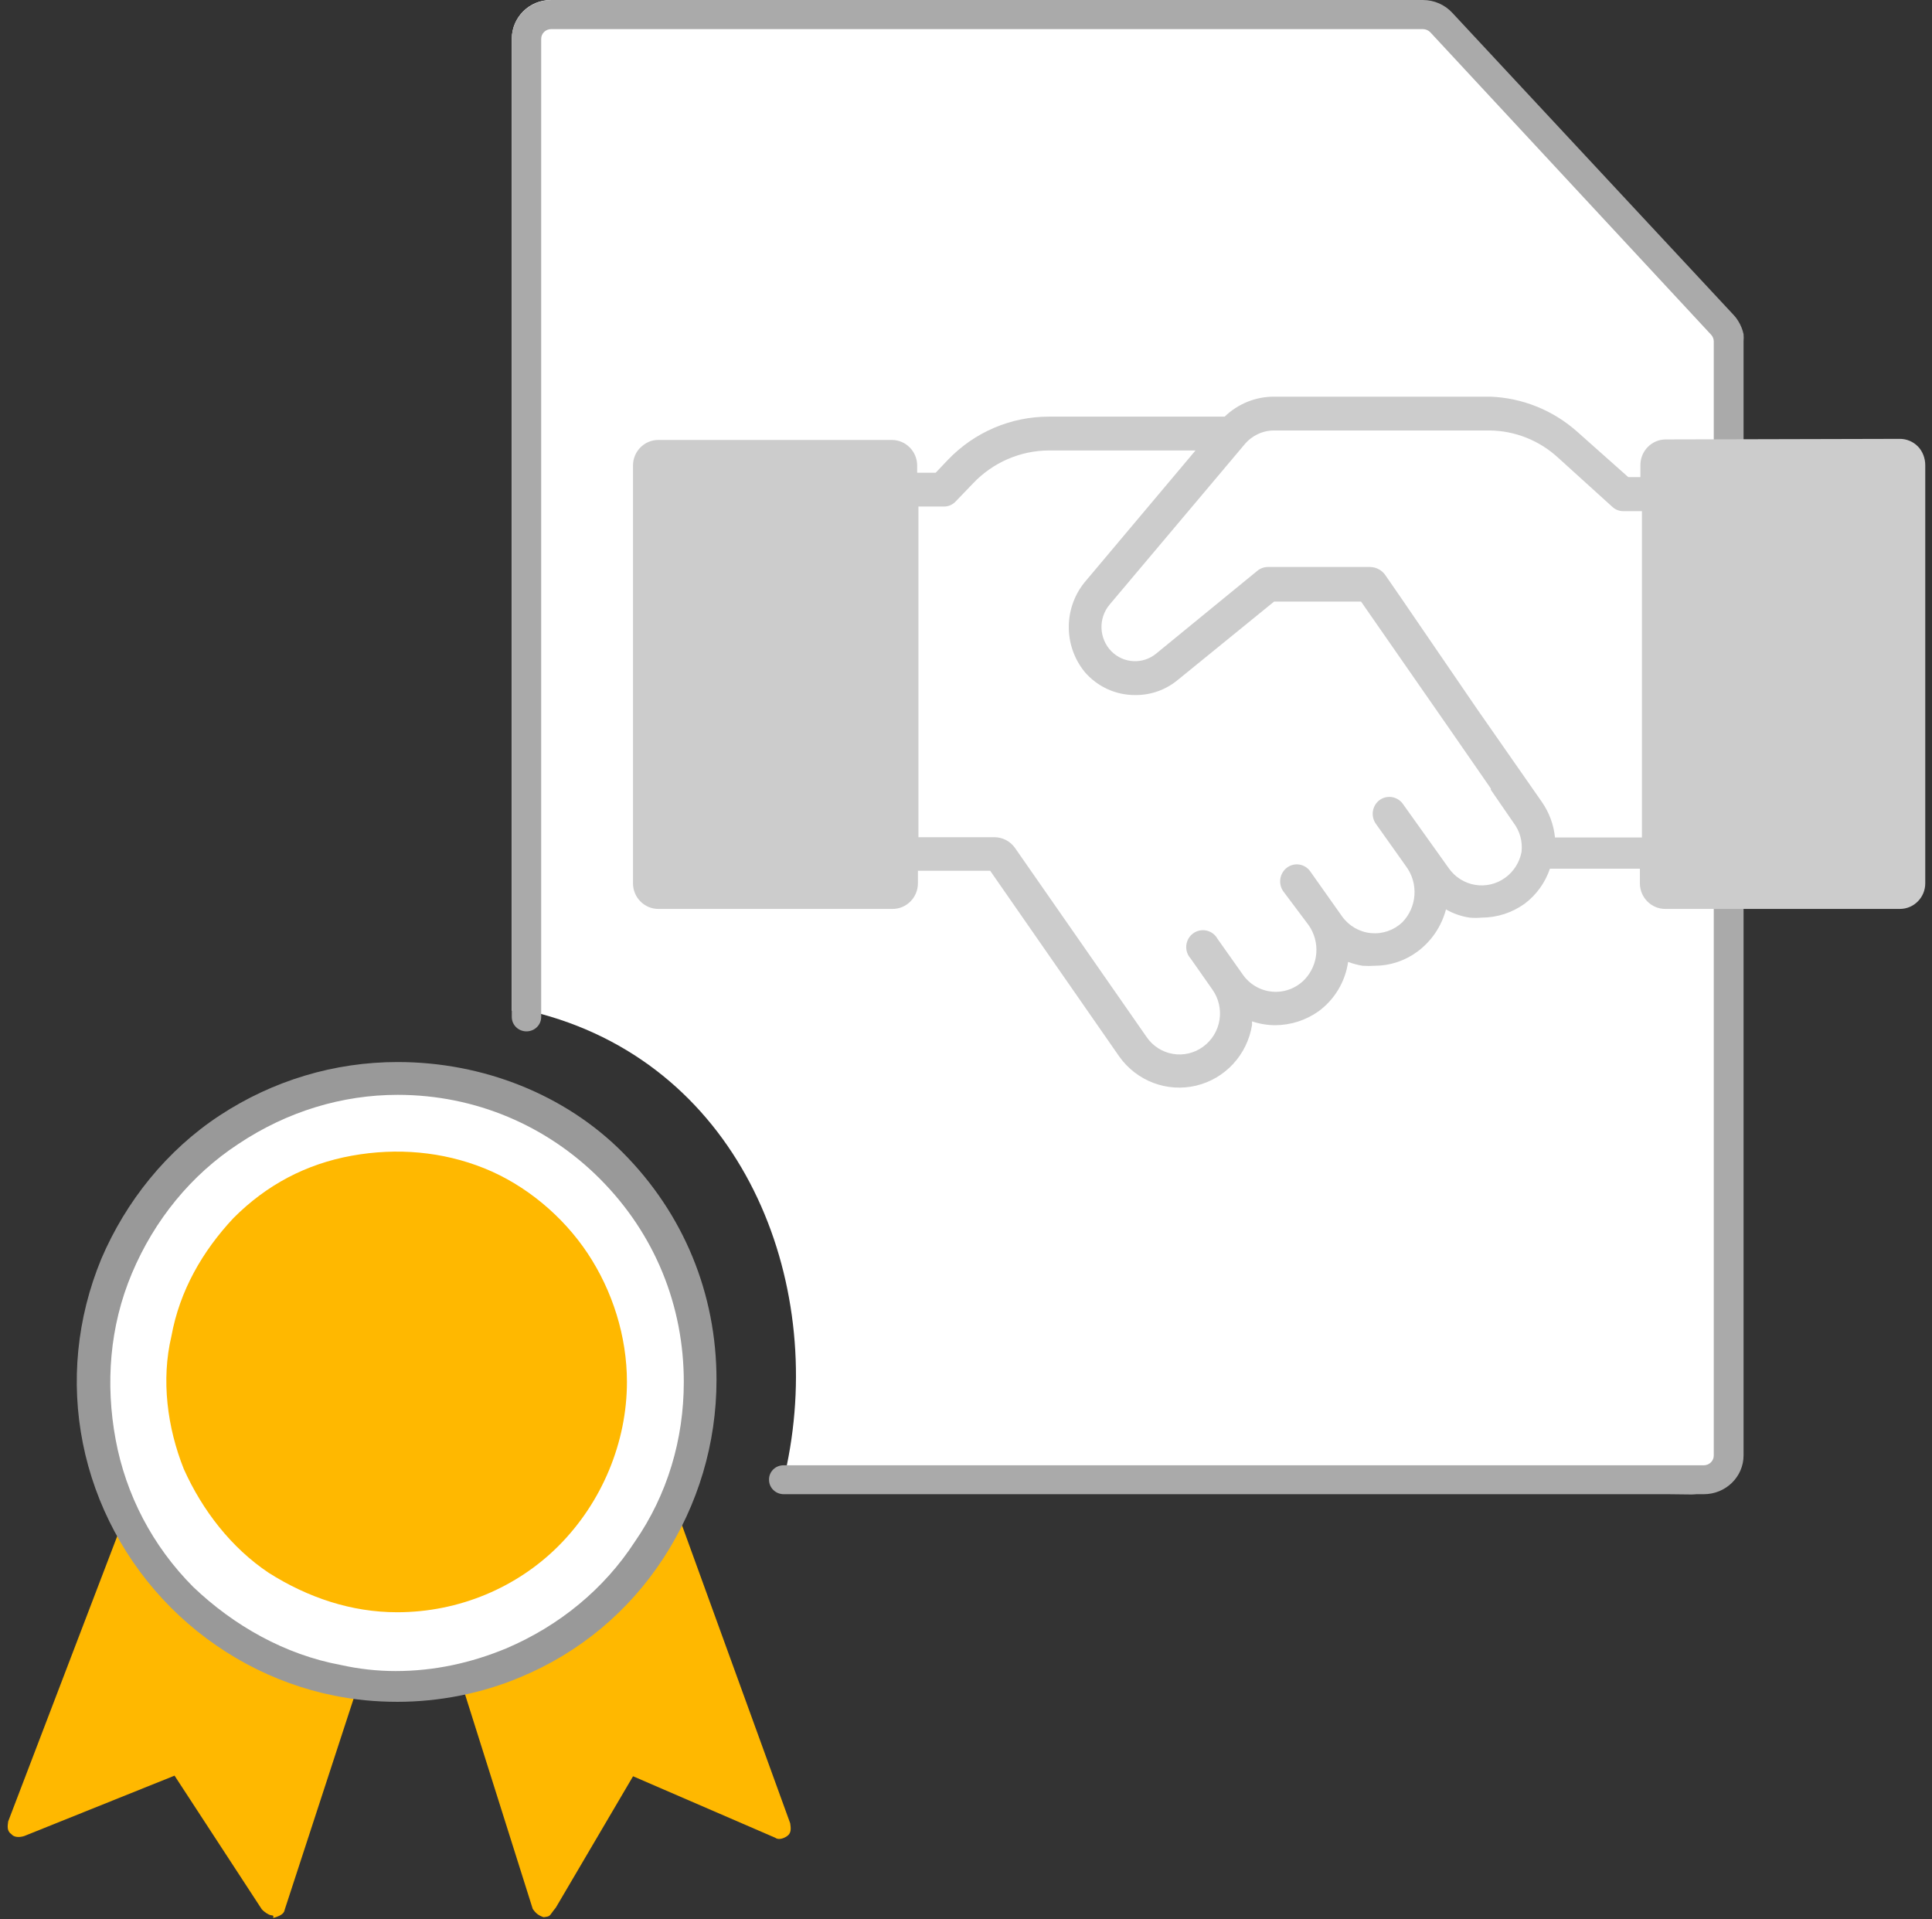
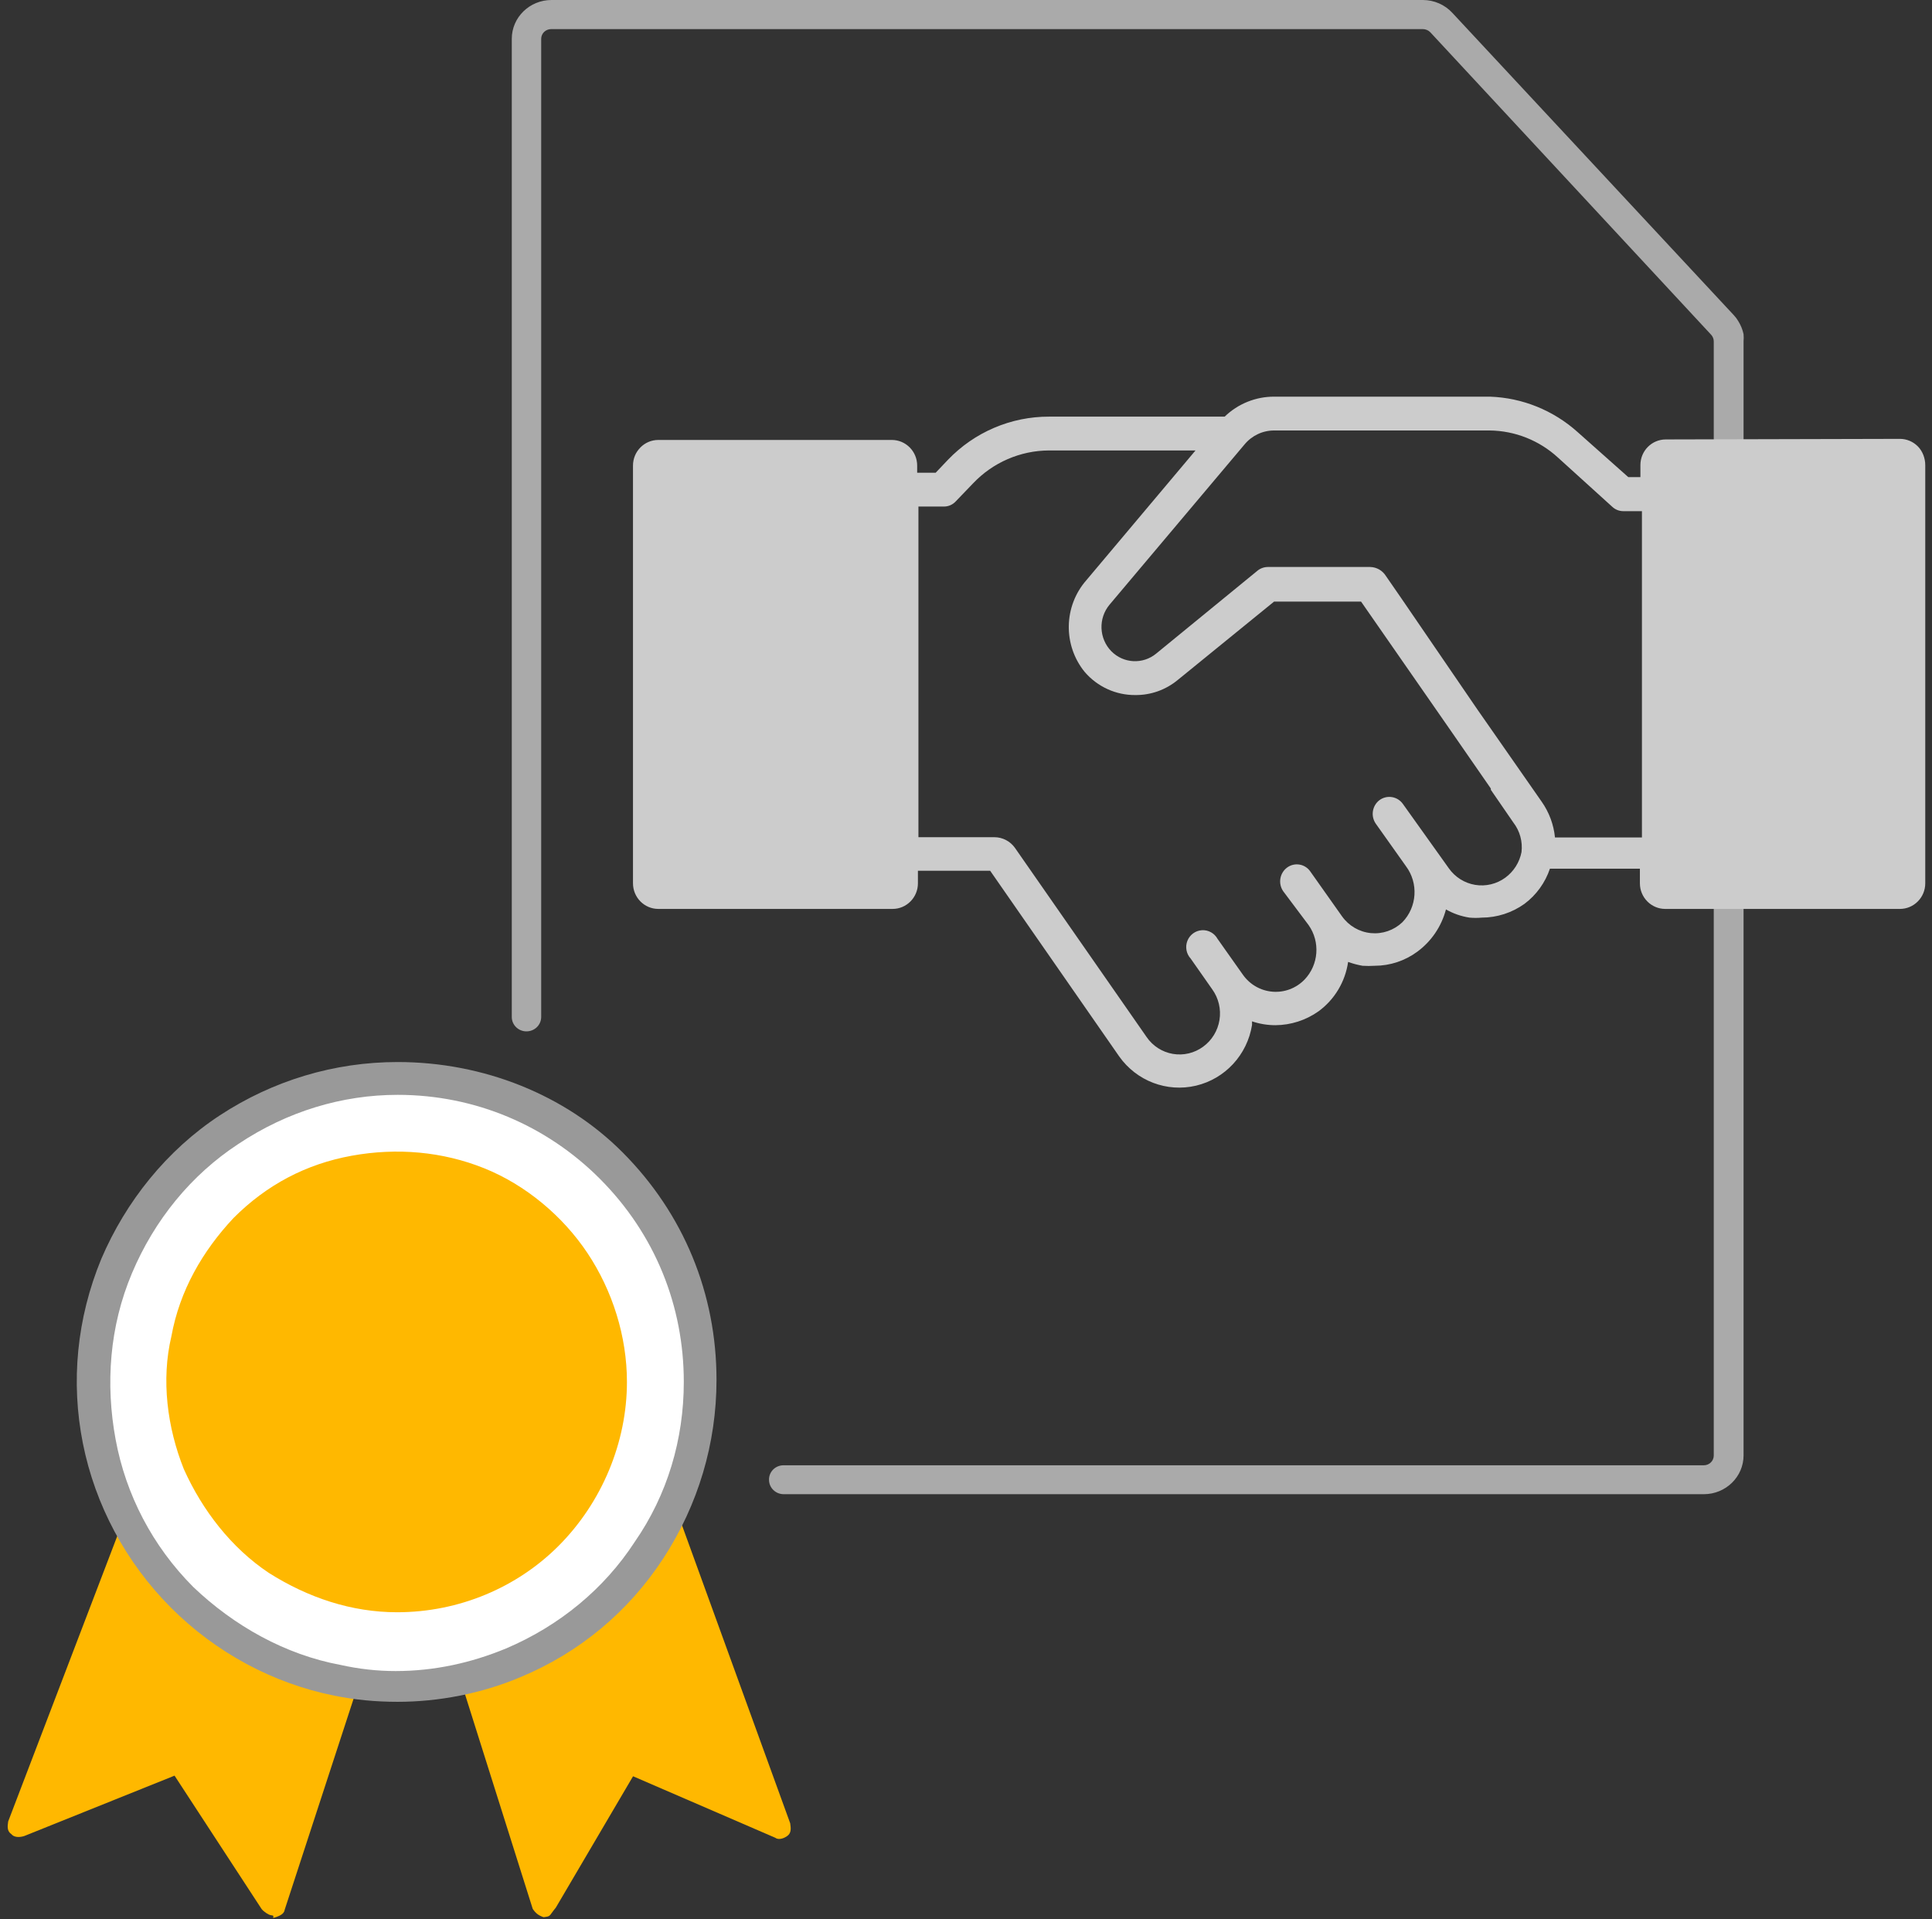
<svg xmlns="http://www.w3.org/2000/svg" width="151" height="150" viewBox="0 0 151 150" fill="none">
  <rect x="0" y="0" width="151" height="150" fill="#333333" stroke="none" />
-   <path d="M134.251 26.676L135.27 113.741C135.27 115.416 133.909 116.774 132.23 116.774L62.5 116C62.5 115.242 61.5 115.257 61.5 114.499C64.5 100 58 83.5 42.28 79.239C41.525 79.12 40.764 79.038 40 78.997V3.033C40 1.358 41.361 0 43.04 0H106.681C107.538 0.002 113.423 0.366 111.965 1.001L133.243 24.37C134.718 25.965 134.764 26.401 134.251 26.676Z" fill="white" />
  <path d="M136.272 26.118C136.195 25.753 136.053 25.404 135.853 25.087C135.757 24.923 135.642 24.771 135.511 24.632L113.508 1.001C112.921 0.366 112.086 0.002 111.21 0H43.105C41.39 0 40 1.358 40 3.033V79.492C40.006 80.073 40.464 80.553 41.056 80.6C41.376 80.625 41.693 80.518 41.929 80.305C42.165 80.091 42.299 79.791 42.298 79.477V3.033C42.298 2.615 42.646 2.275 43.075 2.275H111.21C111.427 2.277 111.634 2.365 111.785 2.518L133.741 26.164C133.871 26.306 133.943 26.489 133.943 26.68V113.756C133.943 114.174 133.595 114.514 133.166 114.514H61.254C60.942 114.509 60.643 114.631 60.425 114.849C60.208 115.067 60.092 115.363 60.105 115.667C60.113 116.281 60.625 116.774 61.254 116.774H133.166C134.881 116.774 136.272 115.416 136.272 113.74V26.68C136.288 26.493 136.288 26.305 136.272 26.118Z" fill="#AAAAAA" />
  <path fill-rule="evenodd" clip-rule="evenodd" d="M148.491 34.298L130.191 34.343C129.097 34.343 128.21 35.239 128.21 36.344V37.285H127.259L123.296 33.762C121.405 32.067 118.988 31.09 116.461 31H99.58C98.141 30.996 96.756 31.556 95.716 32.561H82.006C79.018 32.55 76.155 33.772 74.08 35.944L73.129 36.945H71.683V36.385C71.683 35.279 70.796 34.383 69.702 34.383H51.454C50.36 34.383 49.473 35.279 49.473 36.385V69.032C49.473 70.137 50.36 71.034 51.454 71.034H69.761C70.855 71.034 71.742 70.137 71.742 69.032V68.051H77.389L87.474 82.563C88.834 84.484 91.206 85.385 93.481 84.846C95.757 84.306 97.485 82.432 97.856 80.101V79.821C98.444 80.019 99.059 80.121 99.679 80.121C100.884 80.114 102.059 79.737 103.047 79.04C104.305 78.121 105.141 76.728 105.365 75.177C105.733 75.31 106.11 75.41 106.495 75.477C106.811 75.497 107.129 75.497 107.446 75.477C108.643 75.475 109.808 75.089 110.774 74.376C111.873 73.567 112.663 72.401 113.013 71.073C113.583 71.399 114.208 71.616 114.856 71.714C115.172 71.743 115.491 71.743 115.807 71.714C117.007 71.712 118.177 71.334 119.155 70.633C120.076 69.943 120.767 68.987 121.137 67.891H128.17V69.032C128.17 70.137 129.057 71.034 130.152 71.034H148.491C149.586 71.034 150.473 70.137 150.473 69.032V36.364C150.478 35.83 150.272 35.271 149.9 34.892C149.527 34.512 149.02 34.298 148.491 34.298ZM118.918 66.59C118.761 67.395 118.308 68.111 117.65 68.592C116.968 69.09 116.118 69.292 115.288 69.153C114.458 69.014 113.717 68.545 113.231 67.851L109.645 62.827C109.223 62.236 108.408 62.102 107.822 62.527C107.248 62.959 107.116 63.774 107.525 64.368L109.883 67.691C110.878 69.02 110.76 70.885 109.606 72.075C108.945 72.703 108.048 73.012 107.145 72.924C106.241 72.836 105.42 72.358 104.89 71.614L102.413 68.111C102.218 67.826 101.917 67.631 101.578 67.571C101.239 67.511 100.891 67.59 100.61 67.791C100.017 68.218 99.875 69.049 100.293 69.653L102.275 72.295C103.2 73.607 103.067 75.4 101.958 76.558C101.305 77.231 100.392 77.577 99.463 77.503C98.534 77.43 97.684 76.945 97.143 76.178L95.162 73.376C94.917 72.929 94.439 72.665 93.934 72.698C93.43 72.73 92.989 73.054 92.803 73.528C92.616 74.003 92.717 74.543 93.062 74.917L94.746 77.319C95.242 78.008 95.446 78.869 95.312 79.711C95.178 80.552 94.717 81.305 94.032 81.803C93.35 82.304 92.496 82.506 91.665 82.363C90.833 82.22 90.093 81.744 89.614 81.042L79.331 66.27C78.961 65.745 78.364 65.432 77.726 65.429H71.782V39.587H73.764C74.116 39.593 74.454 39.447 74.695 39.187L76.042 37.786C77.594 36.145 79.74 35.212 81.986 35.204H93.438L84.918 45.332C83.125 47.366 83.067 50.416 84.78 52.518C85.776 53.675 87.224 54.334 88.742 54.32C89.948 54.329 91.119 53.911 92.051 53.139L99.58 47.014H106.376L113.331 57.022L116.52 61.626V61.726L118.284 64.288C118.787 64.941 119.015 65.768 118.918 66.59ZM99.105 44.311H107.089C107.589 44.321 108.051 44.584 108.318 45.012L109.507 46.733L115.45 55.42L120.503 62.667C121.078 63.489 121.433 64.447 121.533 65.449H128.329V39.948H126.883C126.56 39.95 126.248 39.829 126.011 39.607L121.771 35.764C120.306 34.417 118.402 33.662 116.421 33.642H99.58C98.684 33.642 97.834 34.046 97.262 34.743L86.721 47.254C85.828 48.321 85.888 49.902 86.86 50.897C87.809 51.859 89.326 51.937 90.367 51.077L98.292 44.592C98.524 44.408 98.81 44.31 99.105 44.311Z" fill="#CCCCCC" />
  <path d="M21.182 149.679C20.984 149.651 20.615 149.406 20.444 149.189L13.642 138.77L1.89 143.491C1.468 143.625 1.072 143.57 0.901 143.352C0.532 143.107 0.586 142.729 0.639 142.35L16.262 101.481C16.539 100.941 16.961 100.807 17.555 100.89L25.223 103.706L35.067 106.828C35.66 106.911 35.976 107.535 35.698 108.075L22.25 149.25C22.197 149.628 21.775 149.762 21.353 149.896C21.38 149.706 21.38 149.706 21.182 149.679Z" fill="#FFB800" />
  <path d="M42.673 149.806L42.487 149.833C42.088 149.696 41.875 149.533 41.636 149.181L28.636 107.988C28.556 107.42 28.689 107.016 29.22 106.748L38.472 103.712L45.676 100.963C46.208 100.695 46.633 101.021 46.899 101.563L61.76 142.494C61.813 142.872 61.867 143.251 61.521 143.492C61.175 143.734 60.803 143.786 60.59 143.623L49.478 138.818L43.441 149.086C42.97 149.65 43.045 149.754 42.673 149.806Z" fill="#FFB800" />
  <path d="M31.003 131C29.459 131 28.07 130.846 26.527 130.537C22.051 129.611 18.038 127.45 14.797 124.208C11.556 120.966 9.395 116.953 8.469 112.477C7.543 108 8.006 103.369 9.704 99.201C11.401 95.034 14.334 91.483 18.192 88.859C22.051 86.389 26.373 85 31.003 85C37.177 85 42.887 87.315 47.209 91.792C51.531 96.114 54 101.826 54 108C54 112.477 52.611 116.953 50.141 120.812C47.672 124.671 44.122 127.45 39.8 129.302C37.022 130.383 34.09 131 31.003 131Z" fill="white" />
  <path d="M31.08 85.564C37.15 85.564 42.741 87.968 46.895 92.135C51.208 96.462 53.444 102.071 53.444 108C53.444 112.487 52.166 116.814 49.61 120.5C47.214 124.186 43.7 127.071 39.546 128.833C36.831 129.955 33.955 130.596 30.92 130.596C29.482 130.596 28.045 130.436 26.607 130.115C22.294 129.314 18.3 127.071 15.105 124.026C11.911 120.821 9.834 116.814 9.035 112.487C8.236 108.16 8.556 103.673 10.313 99.506C12.07 95.34 14.946 91.814 18.62 89.41C22.454 86.846 26.767 85.564 31.08 85.564ZM31.08 83C26.128 83 21.335 84.442 17.182 87.167C13.029 89.891 9.834 93.897 7.917 98.385C6 103.032 5.521 108 6.479 112.808C7.438 117.615 9.834 122.103 13.348 125.628C16.863 129.154 21.335 131.558 26.128 132.519C27.725 132.84 29.323 133 31.08 133C34.275 133 37.629 132.359 40.664 131.077C45.297 129.154 49.131 125.949 51.847 121.782C54.562 117.615 56 112.808 56 107.84C56 101.109 53.444 94.859 48.652 90.051C44.179 85.564 37.789 83 31.08 83Z" fill="#999999" />
  <path d="M31.036 126C27.476 126 24.077 124.865 21.002 122.919C18.089 120.973 15.823 118.054 14.367 114.811C13.072 111.568 12.586 107.838 13.396 104.432C14.043 100.865 15.823 97.784 18.251 95.189C20.84 92.595 23.915 90.973 27.476 90.324C31.036 89.676 34.596 90 37.833 91.297C41.07 92.595 43.983 95.027 45.925 97.946C47.867 100.865 49 104.432 49 108C49 112.703 47.058 117.405 43.659 120.811C40.423 124.054 35.891 126 31.036 126Z" fill="#FFB800" />
</svg>